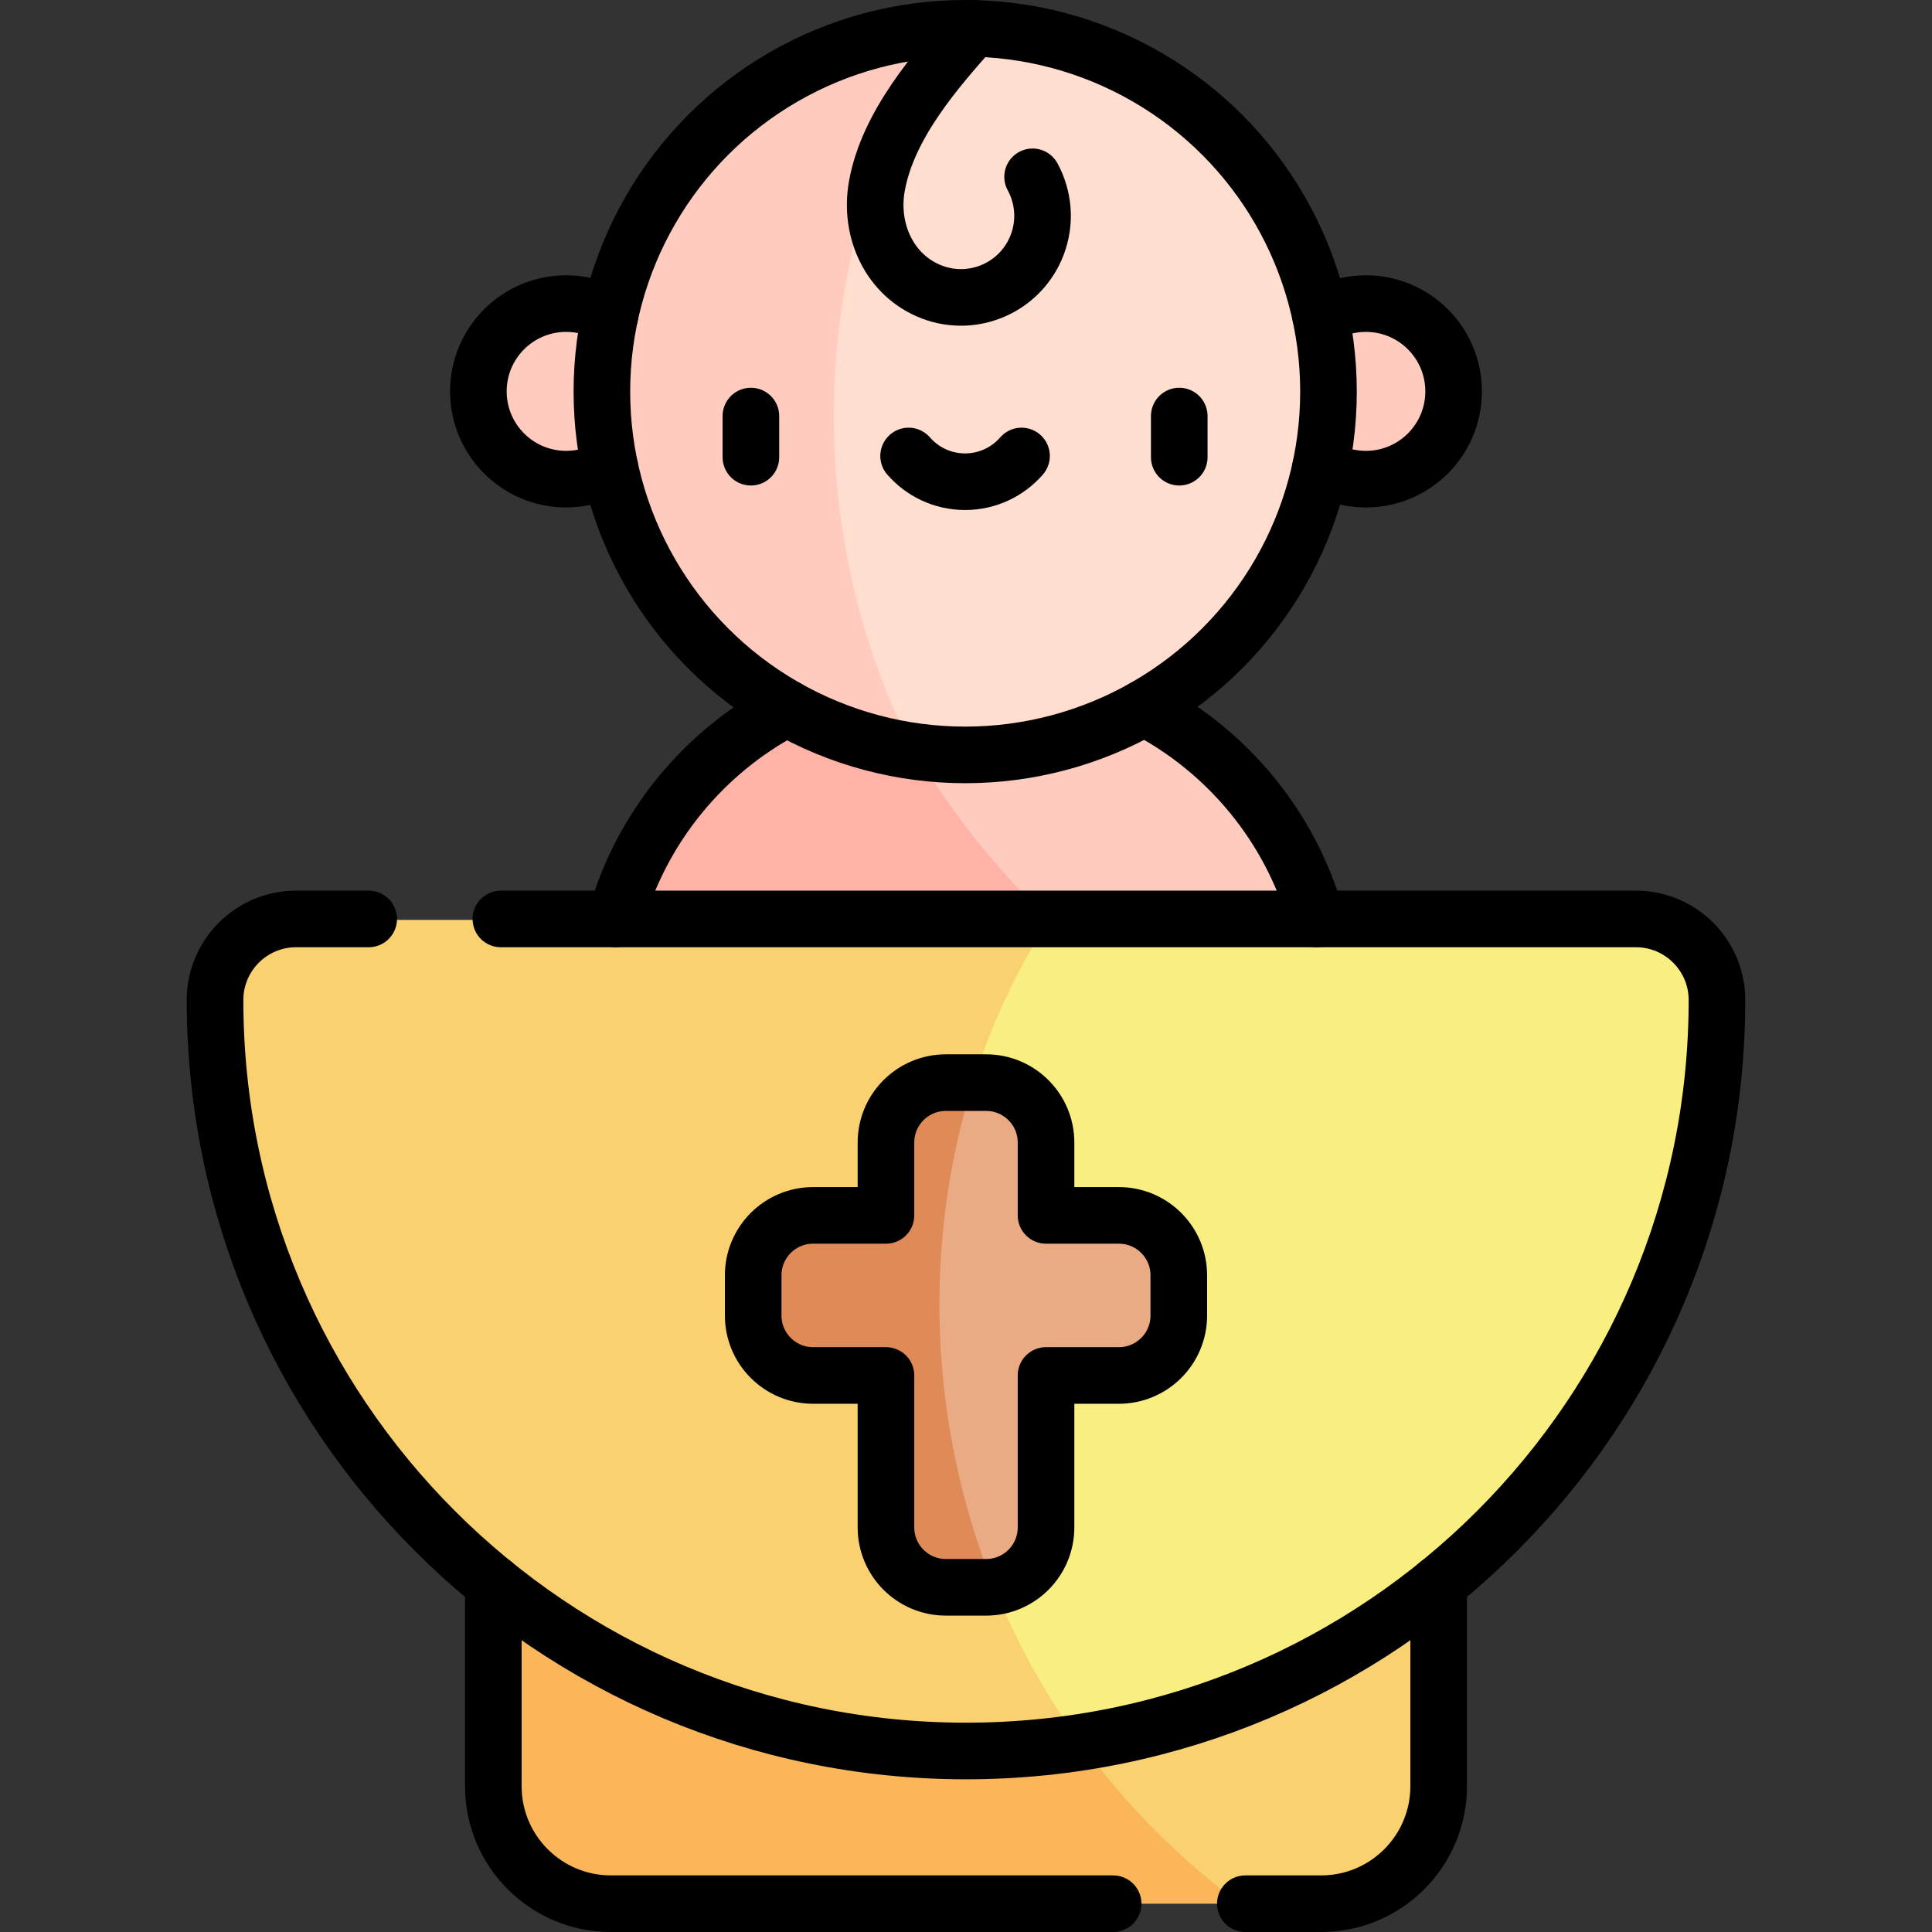
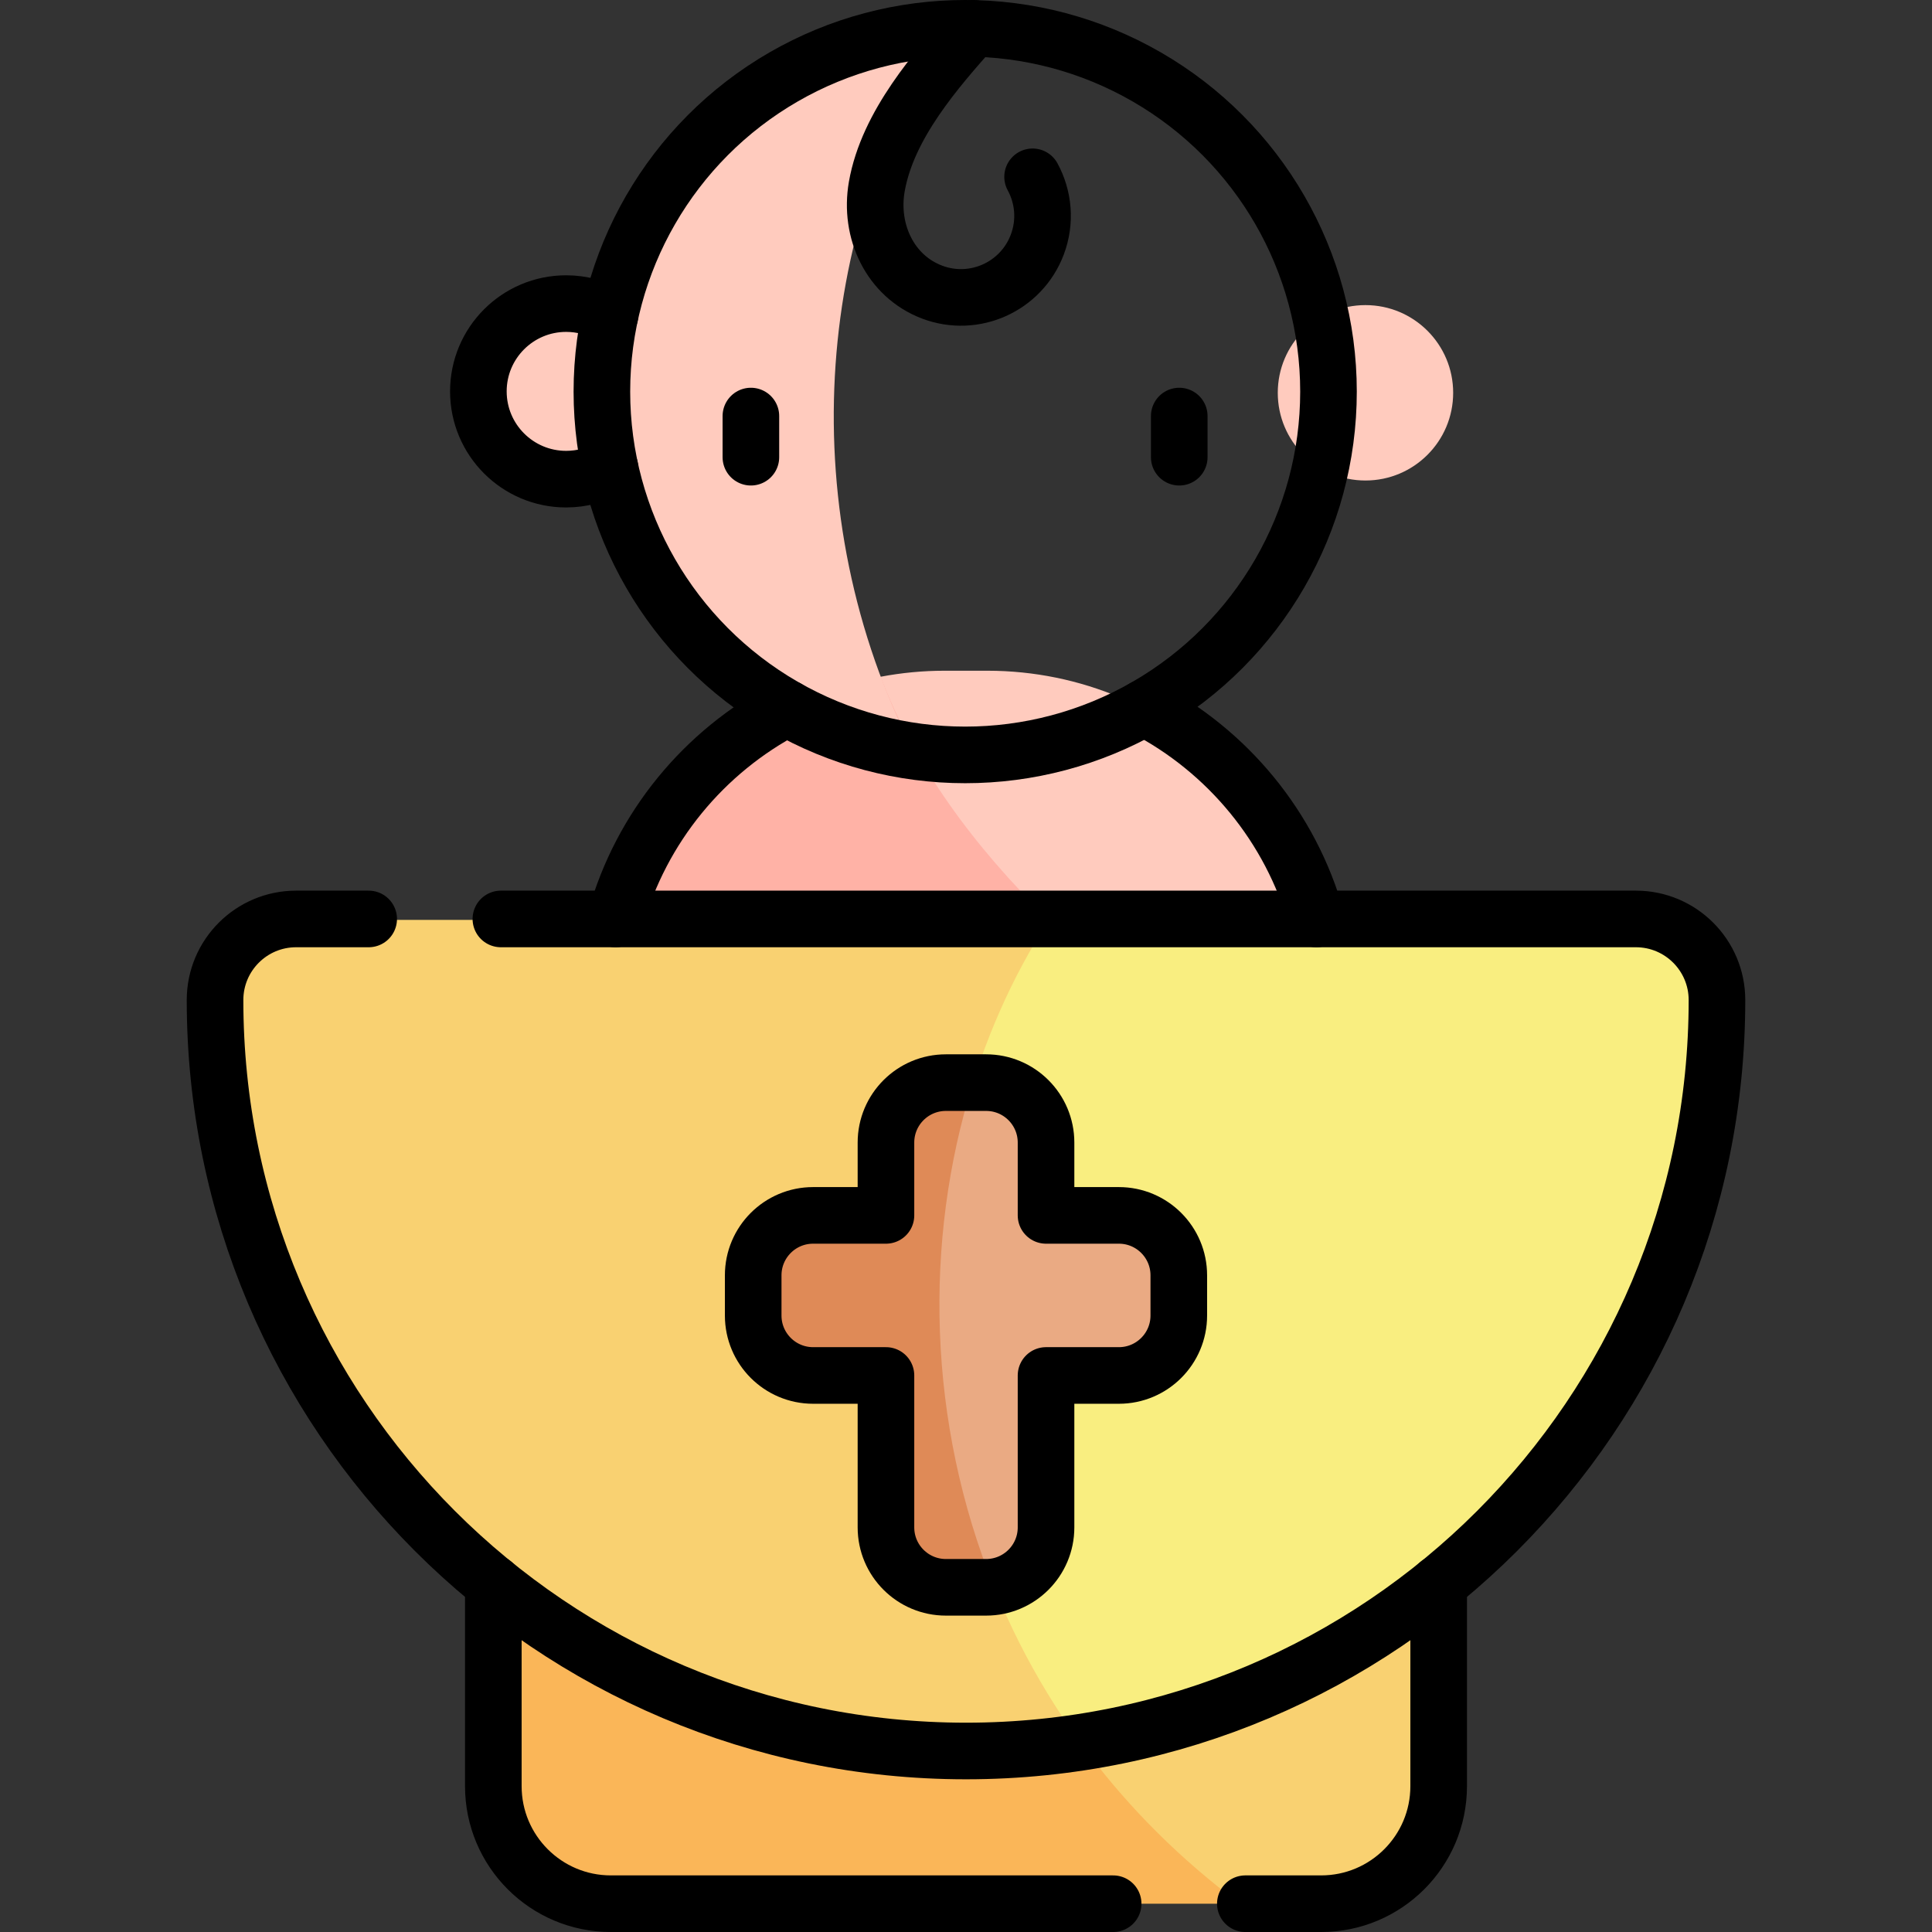
<svg xmlns="http://www.w3.org/2000/svg" version="1.1" id="Capa_1" x="0px" y="0px" viewBox="0 0 512 512" style="enable-background:new 0 0 512 512;" xml:space="preserve" width="512" height="512">
  <rect x="0" y="0" width="512" height="512" fill="#333333" stroke="none" />
  <g>
    <g>
      <path style="fill:#FFCBBE;" d="M352.14,268.24h-45.028c-39.925-9.592-77.832-53.65-73.712-88.9c5.49-1.04,11.16-1.59,16.96-1.59&#10;&#09;&#09;&#09;h11.28c24.99,0,47.62,10.13,63.99,26.5C342.01,220.63,352.14,243.25,352.14,268.24z" />
      <path style="fill:#FFB2A6;" d="M307.112,268.24H159.86c0-44.18,31.67-80.97,73.54-88.9c8.654,23.104,24.661,45.108,44.59,64.44&#10;&#09;&#09;&#09;C287.009,252.529,296.721,260.731,307.112,268.24z" />
      <circle style="fill:#FFCBBE;" cx="361.863" cy="104.098" r="23.241" />
      <circle style="fill:#FFCBBE;" cx="150.137" cy="104.098" r="23.241" />
-       <path style="fill:#FFDDCF;" d="M351.97,104.16c0,53.12-43.06,96.19-96.19,96.19c-4.59,0-9.1-0.32-13.52-0.95&#10;&#09;&#09;&#09;c-53.913-51.676-41.102-152.602,8.62-191.3c1.62-0.09,3.26-0.13,4.9-0.13C308.91,7.97,351.97,51.04,351.97,104.16z" />
      <path style="fill:#FFCBBE;" d="M242.26,199.4c-46.72-6.57-82.66-46.71-82.66-95.24c0-51.48,40.44-93.52,91.28-96.06&#10;&#09;&#09;&#09;C215.69,60.5,209.91,136.2,242.26,199.4z" />
      <path style="fill:#F9D171;" d="M381.14,418.22v55.16c0,17.19-13.93,31.12-31.12,31.12h-21.41&#10;&#09;&#09;&#09;c-48.977-13.006-72.856-59.425-66.11-86.28H381.14z" />
      <path style="fill:#FAB658;" d="M328.61,504.5H161.98c-17.19,0-31.12-13.93-31.12-31.12v-55.16H262.5&#10;&#09;&#09;&#09;C275.13,450.64,296.82,480.82,328.61,504.5z" />
      <path style="fill:#F9EE80;" d="M454.82,265.25c0,54.9-22.25,104.61-58.23,140.59c-29.24,29.24-67.54,49.41-110.33,55.94&#10;&#09;&#09;&#09;c-76.871-60.029-62.43-181.234-8.27-218h155.36C445.21,243.78,454.82,253.39,454.82,265.25z" />
      <path style="fill:#F9D171;" d="M286.26,461.78c-9.87,1.51-19.97,2.29-30.26,2.29c-109.81,0-198.82-89.02-198.82-198.82&#10;&#09;&#09;&#09;c0-5.93,2.4-11.3,6.29-15.18c3.88-3.89,9.25-6.29,15.18-6.29h199.34C238.69,304.35,237.24,394.22,286.26,461.78z" />
      <path style="fill:#EAAA83;" d="M312.34,338.13v10.65c0,8.76-7.1,15.86-15.87,15.86h-19.28v40.23c0,8.04-5.99,14.69-13.75,15.72&#10;&#09;&#09;&#09;c-29.954-31.733-31.89-104.456-5.64-133.48h3.53c8.76,0,15.86,7.11,15.86,15.87v19.28h19.28&#10;&#09;&#09;&#09;C305.24,322.26,312.34,329.37,312.34,338.13z" />
      <path style="fill:#DF8A57;" d="M263.44,420.59c-0.69,0.09-1.39,0.14-2.11,0.14h-10.66c-8.76,0-15.86-7.1-15.86-15.86v-40.23&#10;&#09;&#09;&#09;h-19.28c-8.77,0-15.87-7.1-15.87-15.86v-10.65c0-8.76,7.1-15.87,15.87-15.87h19.28v-19.28c0-8.76,7.1-15.87,15.86-15.87h7.13&#10;&#09;&#09;&#09;C244.74,328.86,245.76,376.87,263.44,420.59z" />
    </g>
    <g>
      <circle style="fill:none;stroke:#000000;stroke-width:15;stroke-linecap:round;stroke-linejoin:round;stroke-miterlimit:10;" cx="255.785" cy="103.779" r="96.279" />
-       <path style="fill:none;stroke:#000000;stroke-width:15;stroke-linecap:round;stroke-linejoin:round;stroke-miterlimit:10;" d="&#10;&#09;&#09;&#09;M350.002,123.671c3.496,2.1,7.587,3.31,11.961,3.31c12.848,0,23.263-10.415,23.263-23.263c0-12.848-10.415-23.263-23.263-23.263&#10;&#09;&#09;&#09;c-4.385,0-8.485,1.215-11.985,3.323" />
      <path style="fill:none;stroke:#000000;stroke-width:15;stroke-linecap:round;stroke-linejoin:round;stroke-miterlimit:10;" d="&#10;&#09;&#09;&#09;M161.64,83.558c-3.416-1.97-7.376-3.103-11.603-3.103c-12.848,0-23.263,10.415-23.263,23.263&#10;&#09;&#09;&#09;c0,12.848,10.415,23.263,23.263,23.263c4.217,0,8.168-1.128,11.579-3.09" />
      <line style="fill:none;stroke:#000000;stroke-width:15;stroke-linecap:round;stroke-linejoin:round;stroke-miterlimit:10;" x1="198.994" y1="110.258" x2="198.994" y2="121.165" />
      <line style="fill:none;stroke:#000000;stroke-width:15;stroke-linecap:round;stroke-linejoin:round;stroke-miterlimit:10;" x1="312.513" y1="110.258" x2="312.513" y2="121.165" />
-       <path style="fill:none;stroke:#000000;stroke-width:15;stroke-linecap:round;stroke-linejoin:round;stroke-miterlimit:10;" d="&#10;&#09;&#09;&#09;M240.789,120.841c3.639,4.175,8.991,6.817,14.964,6.817s11.326-2.642,14.964-6.817" />
      <path style="fill:none;stroke:#000000;stroke-width:15;stroke-linecap:round;stroke-linejoin:round;stroke-miterlimit:10;" d="&#10;&#09;&#09;&#09;M273.648,46.858c2.906,5.339,3.555,11.866,1.232,17.997c-4.228,11.163-16.706,16.784-27.868,12.556s-16.708-16.186-14.658-27.945&#10;&#09;&#09;&#09;c2.867-16.442,15.941-31.158,25.502-41.966" />
      <path style="fill:none;stroke:#000000;stroke-width:15;stroke-linecap:round;stroke-linejoin:round;stroke-miterlimit:10;" d="&#10;&#09;&#09;&#09;M234.788,404.773v-40.261h-19.302c-8.771,0-15.881-7.11-15.881-15.881v-10.66c0-8.771,7.11-15.881,15.881-15.881h19.302v-19.302&#10;&#09;&#09;&#09;c0-8.771,7.11-15.881,15.881-15.881h10.66c8.771,0,15.881,7.11,15.881,15.881v19.302h19.302c8.771,0,15.881,7.11,15.881,15.881&#10;&#09;&#09;&#09;v10.66c0,8.771-7.11,15.881-15.881,15.881h-19.302v40.261c0,8.771-7.11,15.881-15.881,15.881h-10.66&#10;&#09;&#09;&#09;C241.899,420.654,234.788,413.544,234.788,404.773z" />
      <path style="fill:none;stroke:#000000;stroke-width:15;stroke-linecap:round;stroke-linejoin:round;stroke-miterlimit:10;" d="&#10;&#09;&#09;&#09;M97.706,243.53H78.478c-11.868,0-21.49,9.621-21.49,21.49c0,109.911,89.101,199.012,199.012,199.012&#10;&#09;&#09;&#09;c109.911,0,199.012-89.101,199.012-199.012c0-11.869-9.621-21.49-21.49-21.49H132.739" />
      <path style="fill:none;stroke:#000000;stroke-width:15;stroke-linecap:round;stroke-linejoin:round;stroke-miterlimit:10;" d="&#10;&#09;&#09;&#09;M330.03,504.5h20.081c17.205,0,31.152-13.947,31.152-31.152v-53.693" />
      <path style="fill:none;stroke:#000000;stroke-width:15;stroke-linecap:round;stroke-linejoin:round;stroke-miterlimit:10;" d="&#10;&#09;&#09;&#09;M130.737,419.655v53.693c0,17.205,13.947,31.152,31.152,31.152h133.107" />
      <path style="fill:none;stroke:#000000;stroke-width:15;stroke-linecap:round;stroke-linejoin:round;stroke-miterlimit:10;" d="&#10;&#09;&#09;&#09;M208.52,187.671c-21.929,11.442-38.598,31.582-45.398,55.858" />
      <path style="fill:none;stroke:#000000;stroke-width:15;stroke-linecap:round;stroke-linejoin:round;stroke-miterlimit:10;" d="&#10;&#09;&#09;&#09;M348.878,243.53c-6.823-24.358-23.583-44.553-45.622-55.974" />
    </g>
  </g>
</svg>